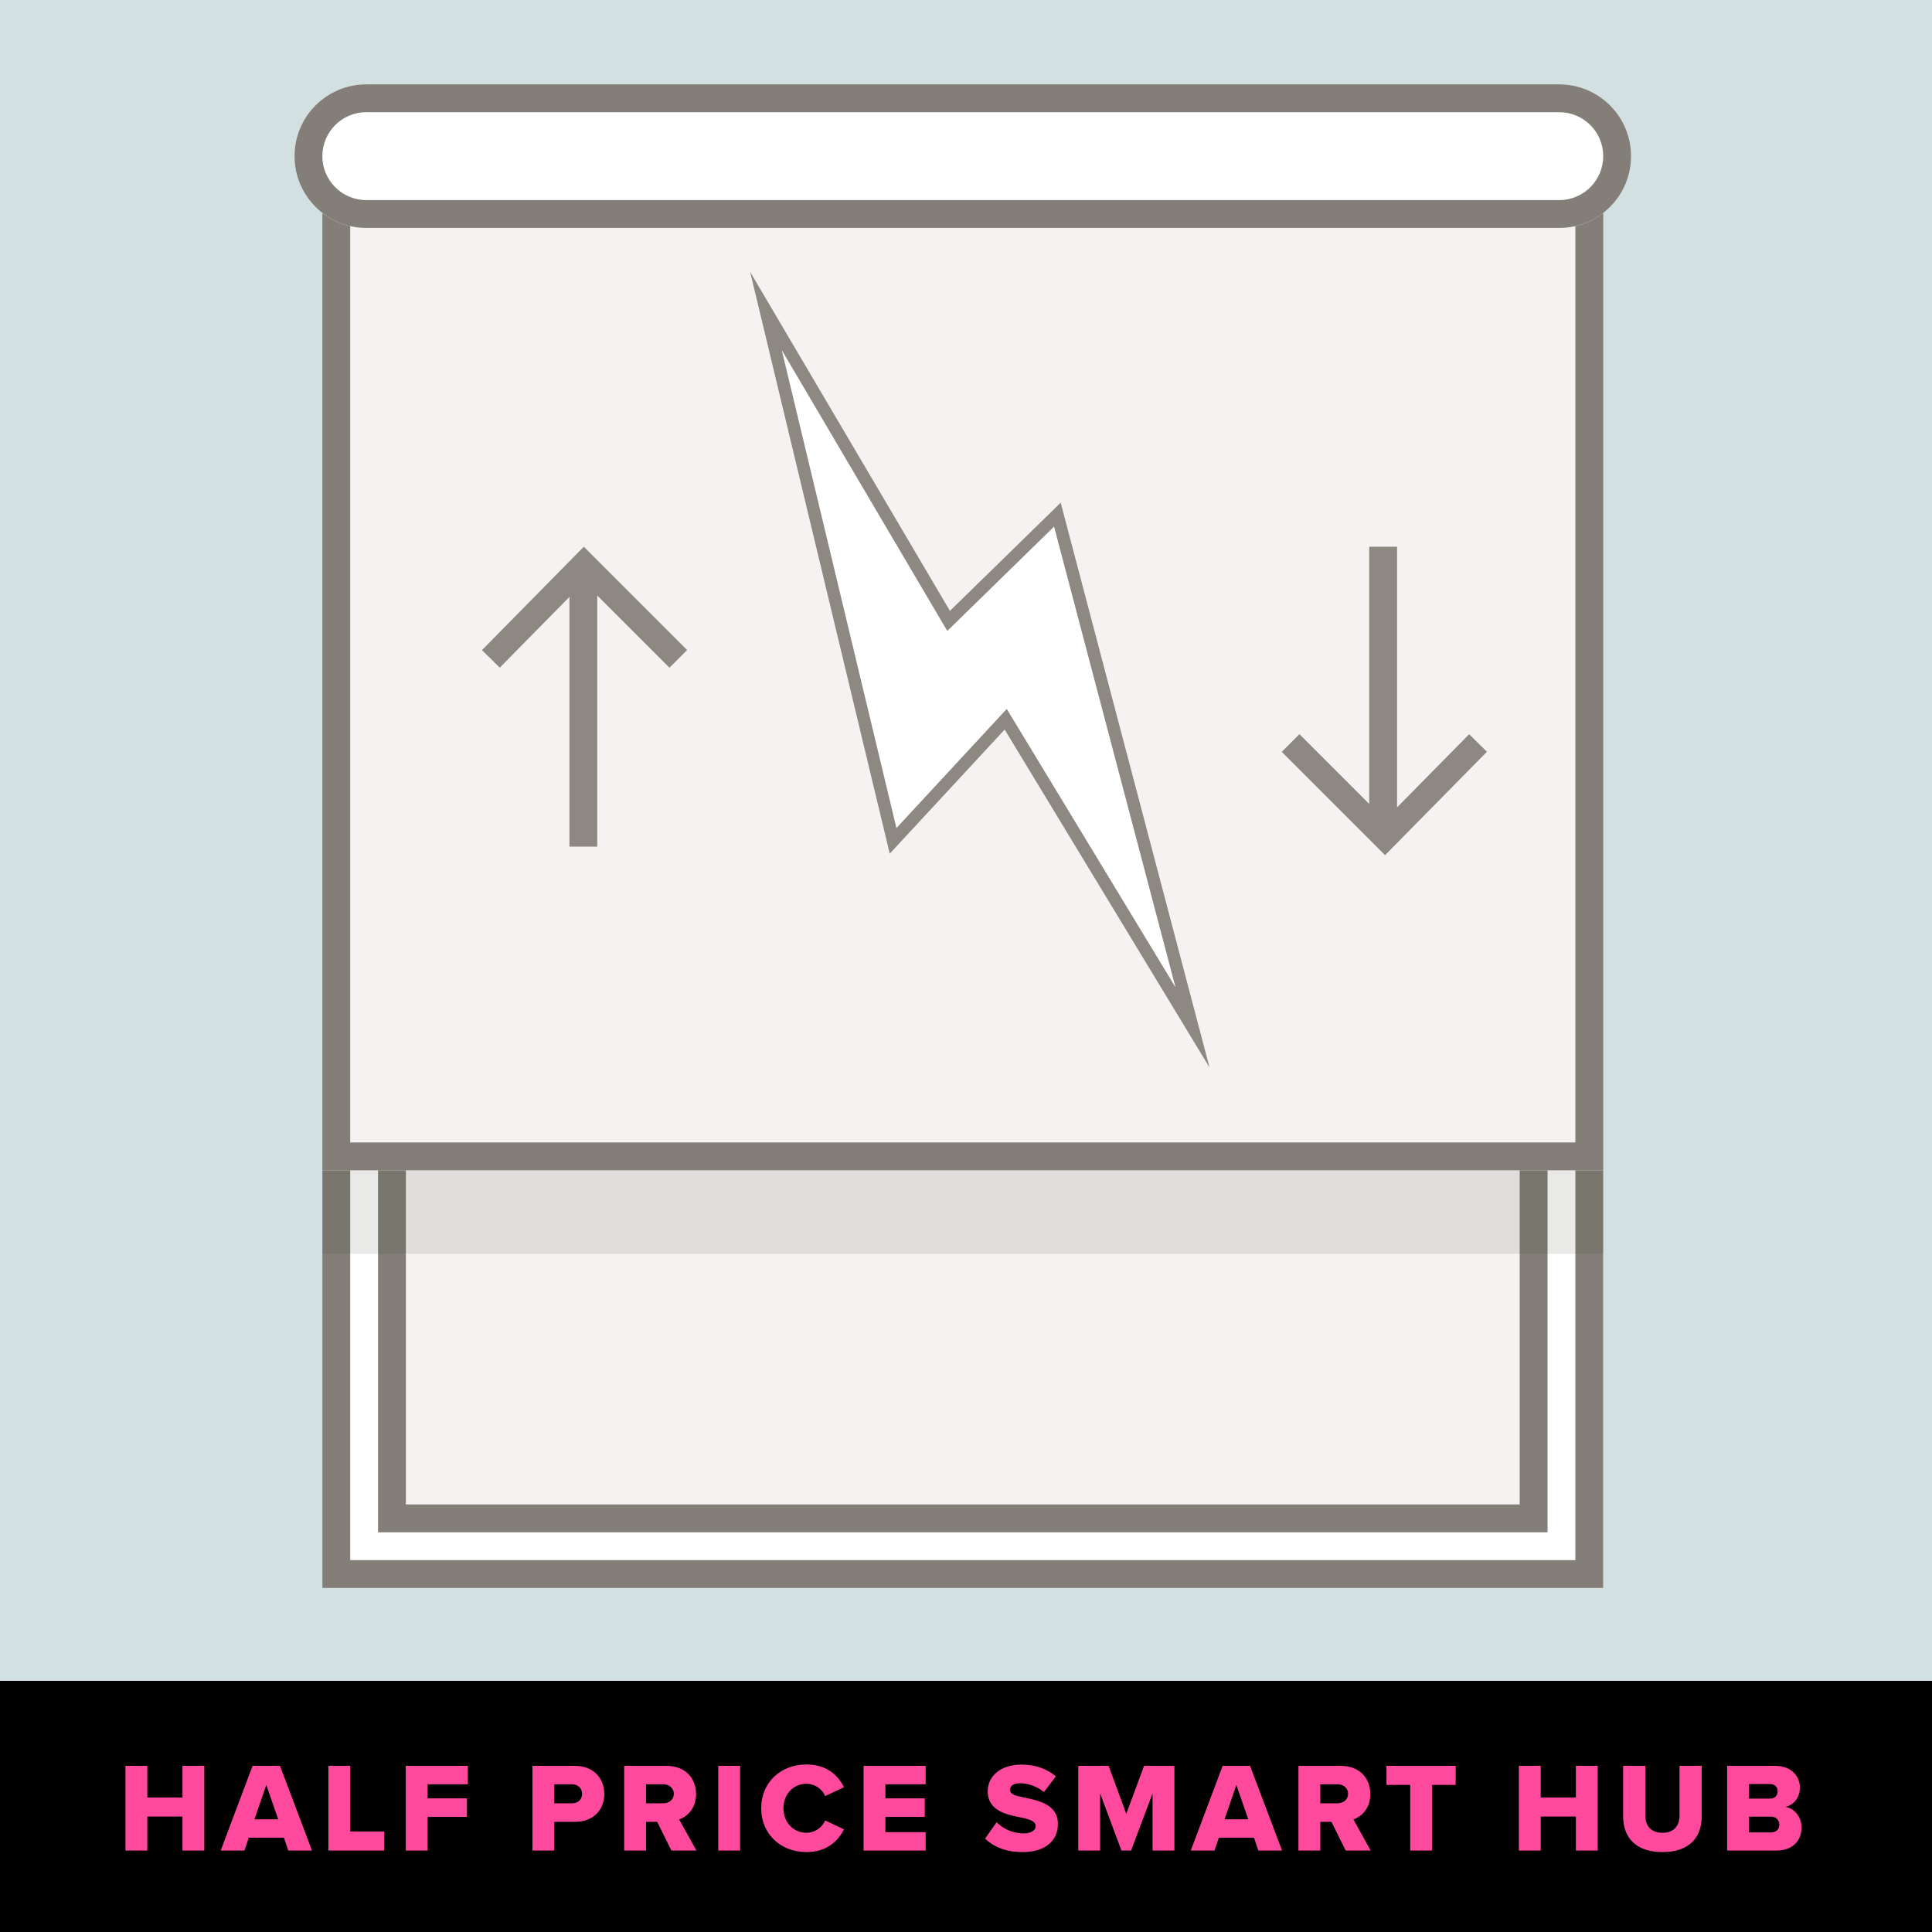
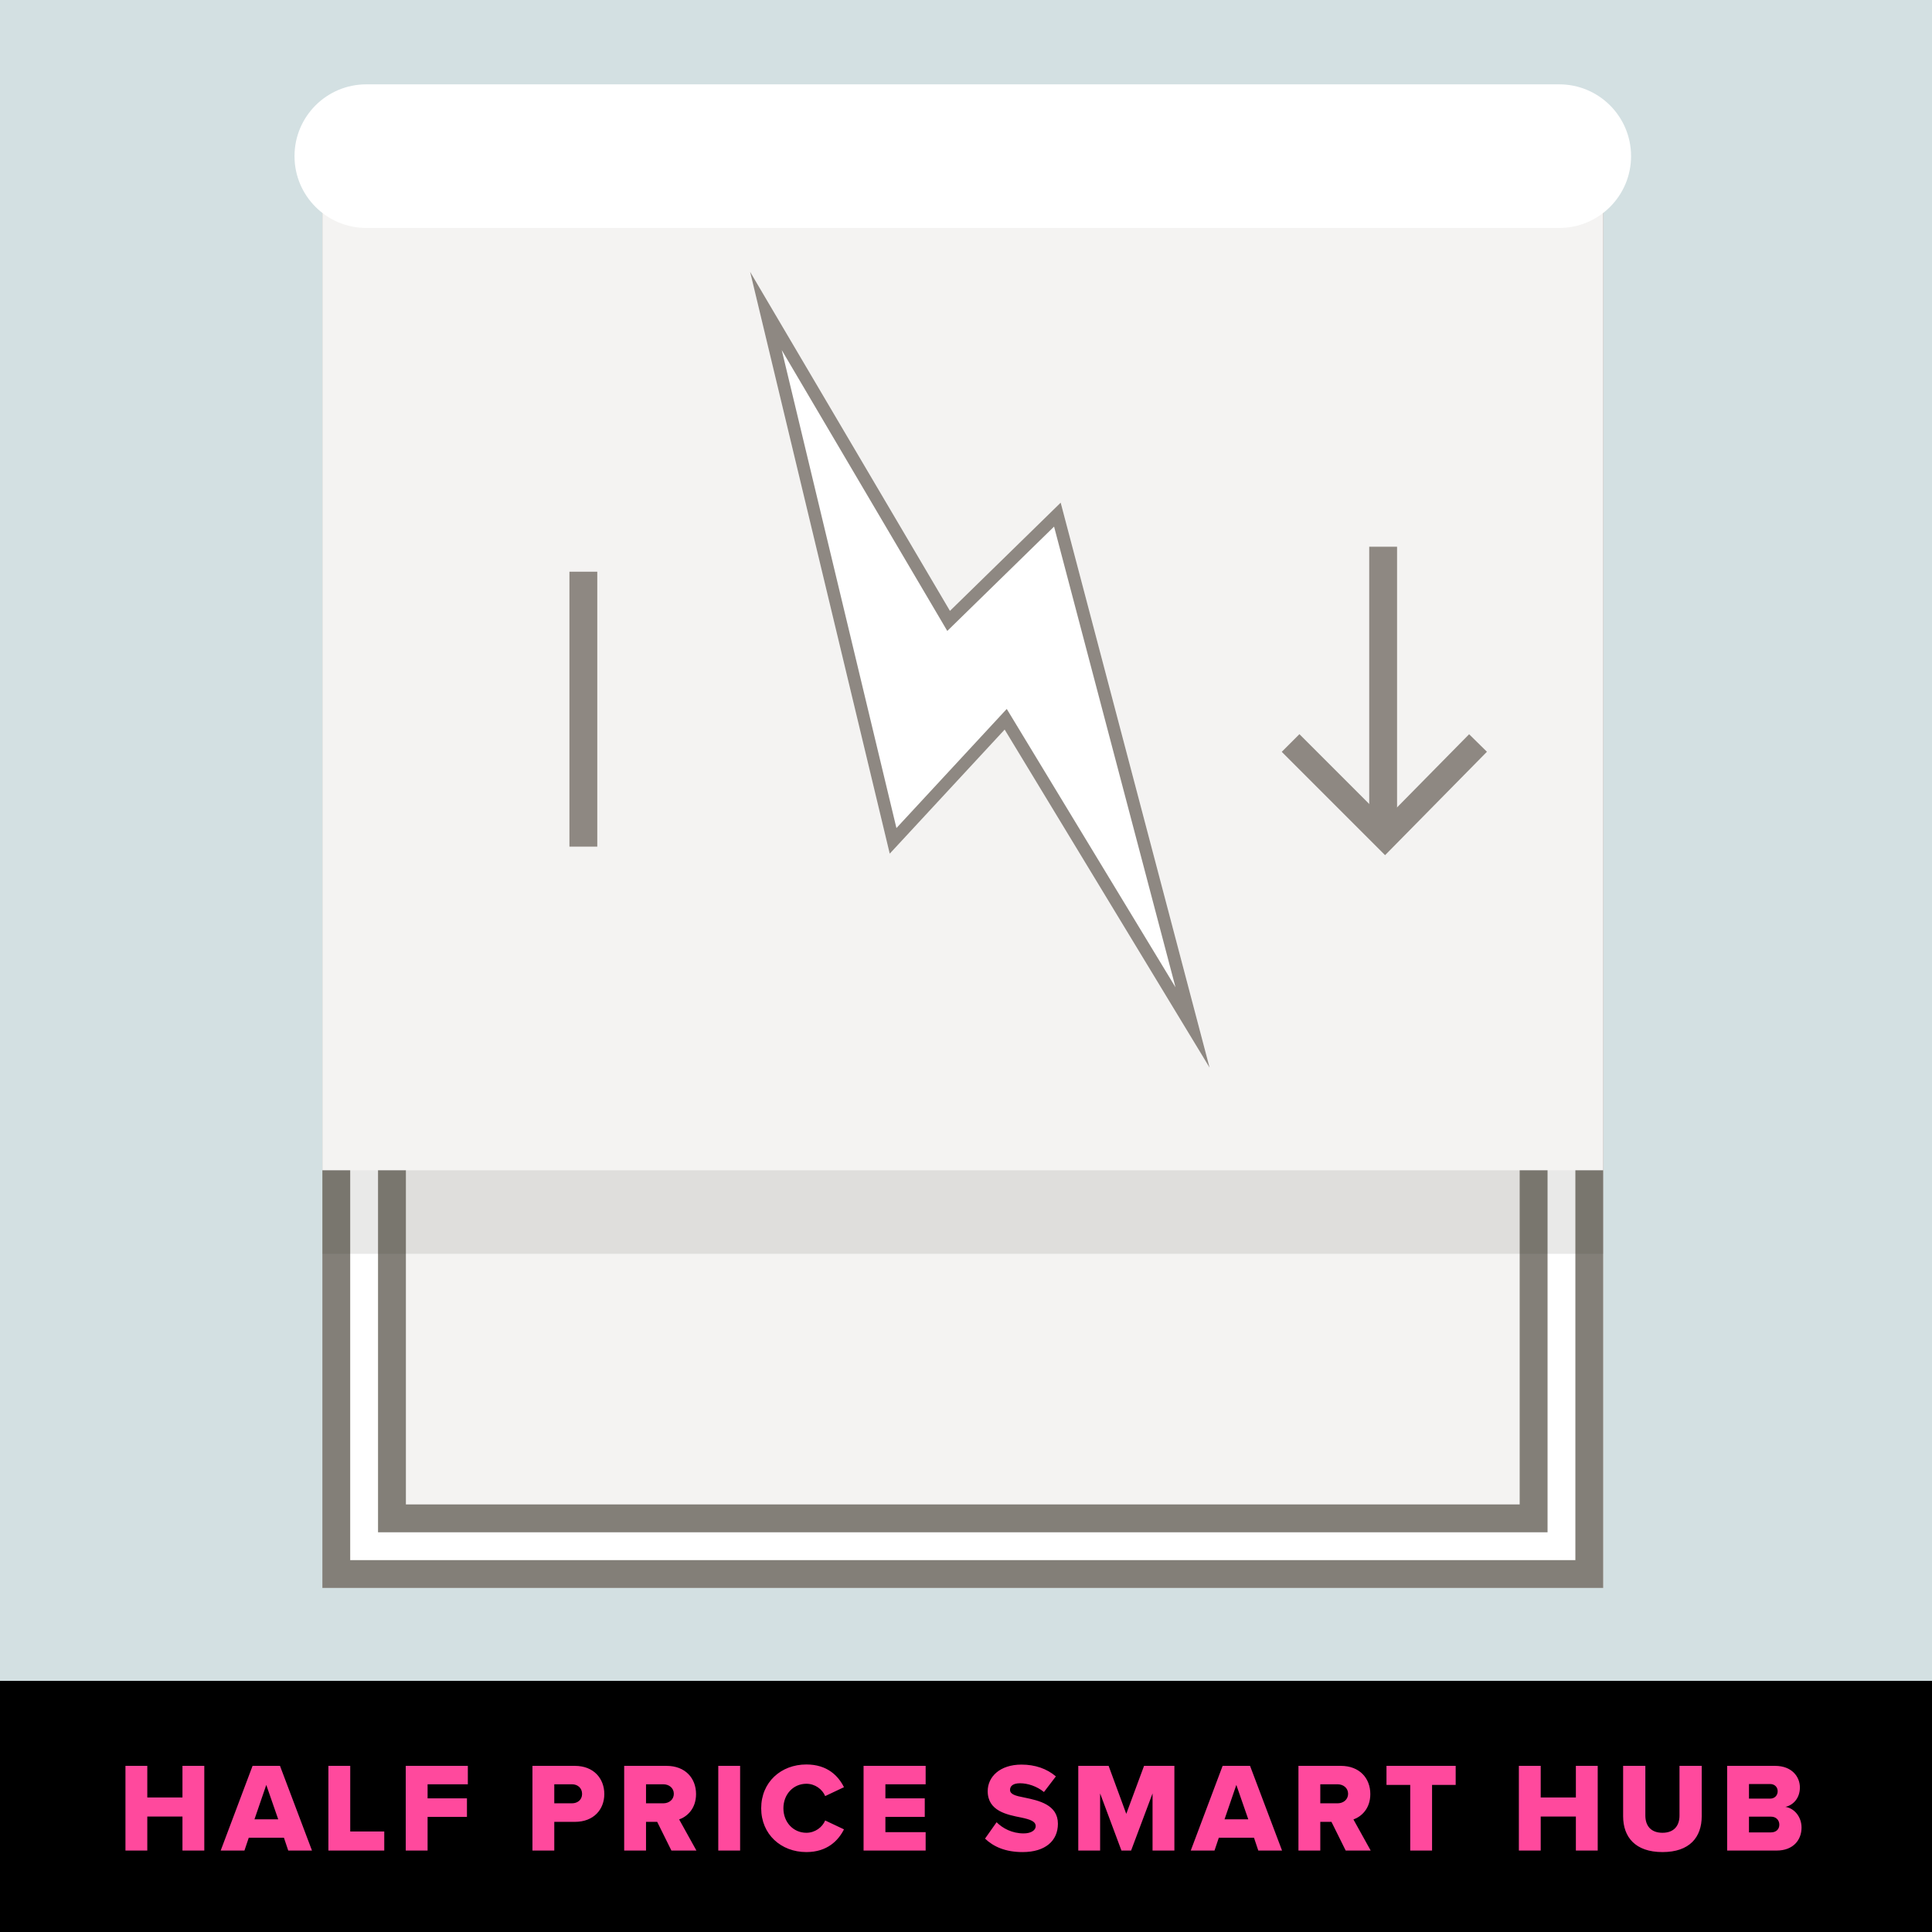
<svg xmlns="http://www.w3.org/2000/svg" width="700" height="700" viewBox="0 0 700 700" fill="none">
  <rect x="0" y="0" width="700" height="700" fill="#333333" stroke="none" />
  <g clip-path="url(#clip0_308_125)">
    <path d="M700 0H0V700H700V0Z" fill="#D3E0E2" />
    <path d="M116.797 70.916H580.877V575.349H116.797V70.916Z" fill="white" />
    <path fill-rule="evenodd" clip-rule="evenodd" d="M570.787 81.005H126.886V565.263H570.787V81.005ZM116.797 70.916V575.349H580.877V70.916H116.797Z" fill="#837F78" />
    <path d="M136.973 70.916H560.699V555.173H136.973V70.916Z" fill="#F4F3F2" />
    <path fill-rule="evenodd" clip-rule="evenodd" d="M550.609 81.005H147.062V545.082H550.609V81.005ZM136.973 70.916V555.173H560.699V70.916H136.973Z" fill="#837F78" />
    <path d="M116.797 70.916H580.877V424.021H116.797V70.916Z" fill="#F4F3F2" />
-     <path fill-rule="evenodd" clip-rule="evenodd" d="M570.787 81.005H126.886V413.931H570.787V81.005ZM116.797 70.916V424.021H580.877V70.916H116.797Z" fill="#837F78" />
    <path fill-rule="evenodd" clip-rule="evenodd" d="M116.797 454.287H580.877V424.021H116.797V454.287Z" fill="#1E1E1C" fill-opacity="0.1" />
    <path d="M106.707 56.575C106.707 42.207 118.353 30.561 132.721 30.561H564.951C579.318 30.561 590.966 42.207 590.966 56.575C590.966 70.941 579.318 82.588 564.951 82.588H132.721C118.353 82.588 106.707 70.941 106.707 56.575Z" fill="white" />
-     <path fill-rule="evenodd" clip-rule="evenodd" d="M564.951 40.649H132.721C123.925 40.649 116.796 47.779 116.796 56.575C116.796 65.369 123.925 72.499 132.721 72.499H564.951C573.748 72.499 580.876 65.369 580.876 56.575C580.876 47.779 573.748 40.649 564.951 40.649ZM132.721 30.561C118.353 30.561 106.707 42.207 106.707 56.575C106.707 70.941 118.353 82.588 132.721 82.588H564.951C579.318 82.588 590.966 70.941 590.966 56.575C590.966 42.207 579.318 30.561 564.951 30.561H132.721Z" fill="#837F78" />
    <path d="M322.367 309.307L271.781 98.478L344.186 221.327L384.306 182.12L438.262 386.831L364.005 264.345L322.367 309.307Z" fill="white" />
    <path fill-rule="evenodd" clip-rule="evenodd" d="M271.781 98.478L322.367 309.307L364.005 264.345L438.262 386.831L384.306 182.12L344.186 221.327L271.781 98.478ZM381.91 190.793L343.219 228.603L283.243 126.842L324.795 300.021L364.763 256.862L425.906 357.716L381.91 190.793Z" fill="#8E8882" />
    <path d="M496.092 297.695V198.086H506.182V297.695H496.092Z" fill="#8E8882" />
    <path d="M501.793 296.989L470.805 266.001L464.398 272.404L501.84 309.843L538.744 272.379L532.29 266.025L501.793 296.989Z" fill="#8E8882" />
    <path d="M206.316 306.751V207.142H216.405V306.751H206.316Z" fill="#8E8882" />
-     <path d="M211.574 210.941L242.562 241.929L248.966 235.526L211.526 198.086L174.623 235.55L181.074 241.905L211.574 210.941Z" fill="#8E8882" />
    <rect y="609" width="700" height="91" fill="black" />
    <path d="M74.021 670.489H66.109V658.161H53.367V670.489H45.455V639.807H53.367V651.261H66.109V639.807H74.021V670.489ZM113.038 670.489H104.436L102.872 665.843H90.13L88.566 670.489H79.964L91.51 639.807H101.446L113.038 670.489ZM100.802 659.173L96.478 646.707L92.2 659.173H100.802ZM139.225 670.489H118.985V639.807H126.897V663.589H139.225V670.489ZM154.924 670.489H147.012V639.807H169.506V646.477H154.924V651.583H169.184V658.299H154.924V670.489ZM200.827 670.489H192.915V639.807H208.279C215.179 639.807 218.951 644.453 218.951 650.019C218.951 655.539 215.179 660.093 208.279 660.093H200.827V670.489ZM210.901 649.973C210.901 647.857 209.337 646.477 207.221 646.477H200.827V653.377H207.221C209.337 653.377 210.901 652.043 210.901 649.973ZM252.328 670.489H243.266L238.114 660.093H234.066V670.489H226.154V639.807H241.518C248.326 639.807 252.19 644.315 252.19 650.019C252.19 655.355 248.924 658.207 246.072 659.219L252.328 670.489ZM244.14 649.927C244.14 647.811 242.392 646.477 240.322 646.477H234.066V653.377H240.322C242.392 653.377 244.14 652.043 244.14 649.927ZM268.158 670.489H260.246V639.807H268.158V670.489ZM292.169 671.041C282.969 671.041 275.793 664.601 275.793 655.171C275.793 645.695 282.969 639.301 292.169 639.301C299.805 639.301 303.761 643.487 305.785 647.535L298.977 650.755C297.965 648.317 295.343 646.293 292.169 646.293C287.385 646.293 283.843 650.157 283.843 655.171C283.843 660.185 287.385 664.049 292.169 664.049C295.343 664.049 297.965 662.025 298.977 659.587L305.785 662.807C303.807 666.763 299.805 671.041 292.169 671.041ZM335.381 670.489H312.887V639.807H335.381V646.477H320.799V651.583H335.059V658.299H320.799V663.819H335.381V670.489ZM356.897 666.165L361.083 660.231C363.291 662.439 366.695 664.279 370.881 664.279C373.595 664.279 375.251 663.129 375.251 661.657C375.251 659.909 373.273 659.219 370.007 658.529C364.947 657.517 357.863 656.229 357.863 648.961C357.863 643.809 362.233 639.347 370.099 639.347C375.021 639.347 379.299 640.819 382.565 643.625L378.241 649.283C375.665 647.167 372.307 646.109 369.593 646.109C366.971 646.109 365.959 647.167 365.959 648.501C365.959 650.111 367.845 650.663 371.249 651.307C376.309 652.365 383.301 653.837 383.301 660.783C383.301 666.947 378.747 671.041 370.513 671.041C364.303 671.041 359.979 669.109 356.897 666.165ZM425.503 670.489H417.591V649.789L409.817 670.489H406.321L398.593 649.789V670.489H390.681V639.807H401.675L408.069 657.195L414.509 639.807H425.503V670.489ZM464.509 670.489H455.907L454.343 665.843H441.601L440.037 670.489H431.435L442.981 639.807H452.917L464.509 670.489ZM452.273 659.173L447.949 646.707L443.671 659.173H452.273ZM496.629 670.489H487.567L482.415 660.093H478.367V670.489H470.455V639.807H485.819C492.627 639.807 496.491 644.315 496.491 650.019C496.491 655.355 493.225 658.207 490.373 659.219L496.629 670.489ZM488.441 649.927C488.441 647.811 486.693 646.477 484.623 646.477H478.367V653.377H484.623C486.693 653.377 488.441 652.043 488.441 649.927ZM518.864 670.489H510.952V646.707H502.35V639.807H527.42V646.707H518.864V670.489ZM578.881 670.489H570.969V658.161H558.227V670.489H550.315V639.807H558.227V651.261H570.969V639.807H578.881V670.489ZM588.091 658.069V639.807H596.141V657.793C596.141 661.427 598.073 664.049 602.351 664.049C606.583 664.049 608.515 661.427 608.515 657.793V639.807H616.565V658.023C616.565 665.659 612.195 671.041 602.351 671.041C592.507 671.041 588.091 665.613 588.091 658.069ZM643.717 670.489H625.777V639.807H643.165C649.237 639.807 652.135 643.763 652.135 647.627C652.135 651.445 649.789 654.021 646.891 654.665C650.157 655.171 652.733 658.299 652.733 662.163C652.733 666.625 649.743 670.489 643.717 670.489ZM633.689 646.385V651.675H641.371C642.981 651.675 644.085 650.525 644.085 649.007C644.085 647.489 642.981 646.385 641.371 646.385H633.689ZM633.689 658.207V663.911H641.647C643.533 663.911 644.683 662.761 644.683 661.105C644.683 659.541 643.579 658.207 641.647 658.207H633.689Z" fill="#FF499D" />
  </g>
  <defs>
    <clipPath id="clip0_308_125">
      <rect width="700" height="700" fill="white" />
    </clipPath>
  </defs>
</svg>